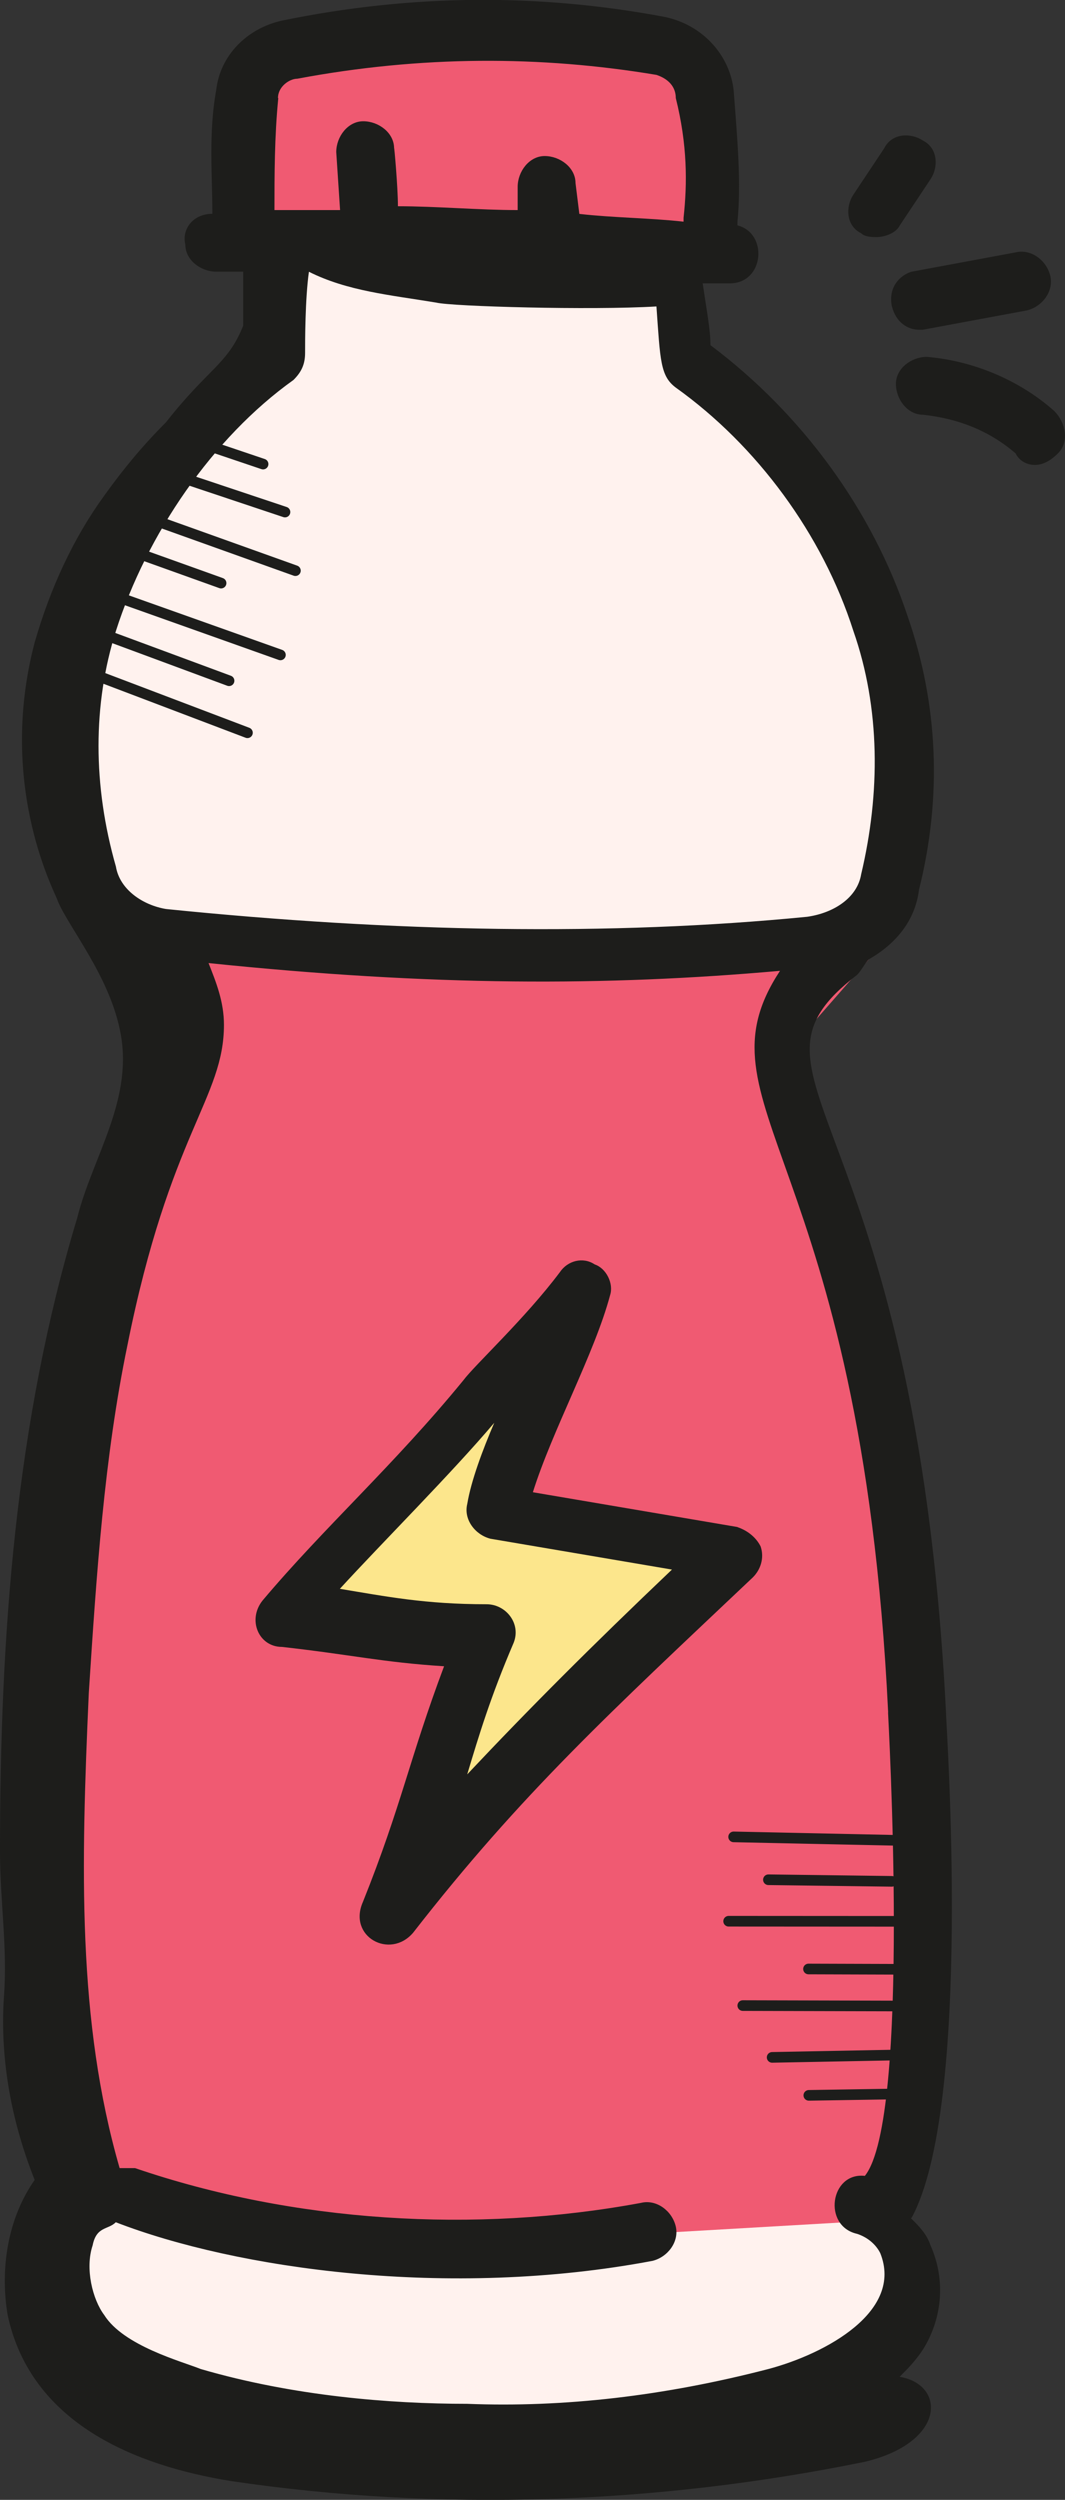
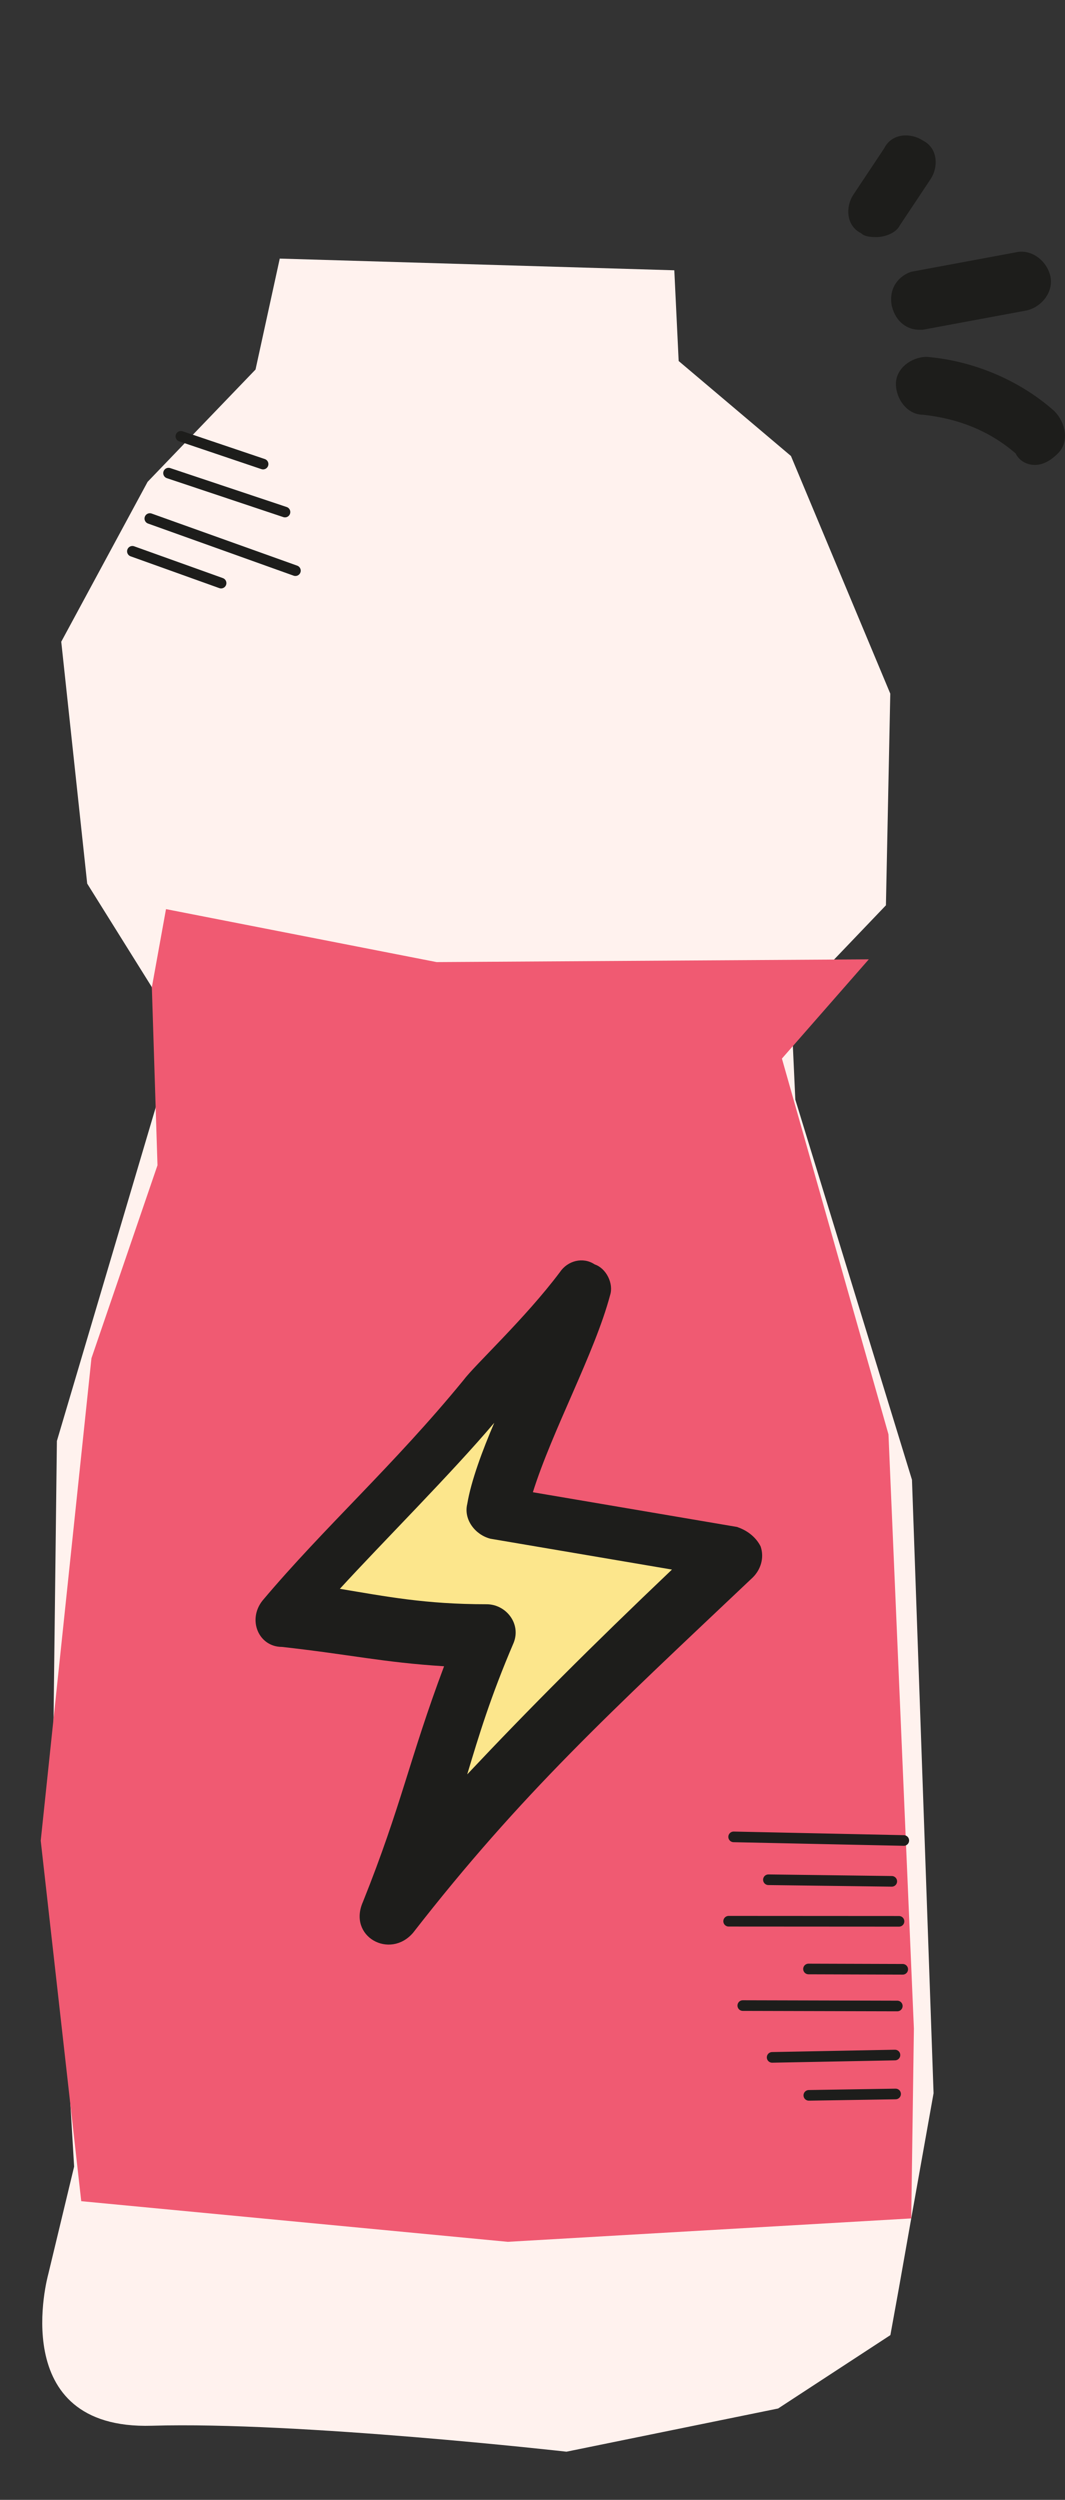
<svg xmlns="http://www.w3.org/2000/svg" id="Calque_2" viewBox="0 0 100.15 235.02">
  <rect x="0" y="0" width="100.15" height="235.02" fill="#333333" stroke="none" />
  <defs>
    <style>
      .cls-1 {
        fill: #f05a72;
      }

      .cls-2 {
        fill: #1d1d1b;
      }

      .cls-3 {
        fill: #fce68c;
      }

      .cls-4 {
        fill: none;
        stroke: #1d1d1b;
        stroke-linecap: round;
        stroke-miterlimit: 10;
      }

      .cls-5 {
        fill: #fff2ee;
      }
    </style>
  </defs>
  <g id="TEXT">
    <g>
-       <polygon class="cls-1" points="23.29 5.92 23.29 22.94 41.86 23.71 66.08 26.65 66.62 8.24 51.54 3.98 35.67 3.98 23.29 5.92" />
      <path class="cls-5" d="M26.31,24.3l-2.28,10.44-10.15,10.56-8.12,15.03,2.44,22.74,6.09,9.75.81,9.75-9.75,32.9-.41,34.11,2.03,34.11-2.44,10.15s-4.06,14.62,9.75,14.21c13.81-.41,38.99,2.44,38.99,2.44l19.9-4.06,10.56-6.9.81-4.47,1.15-6.5,2.1-11.77-2.03-57.67-10.97-35.74-.41-8.93,8.93-9.34.41-19.9-9.34-22.34-10.56-8.93-.41-8.53-37.11-1.1Z" />
      <polygon class="cls-1" points="15.61 85.47 41.06 90.45 81.7 90.19 73.53 99.52 83.55 134.85 85.94 190.71 85.69 208.56 47.75 210.76 7.64 206.94 3.83 173.05 8.6 127.69 14.81 109.55 14.28 92.82 15.61 85.47" />
      <polygon class="cls-3" points="51.38 123.69 28.96 149.34 42.82 154.06 39.58 176.77 57.27 157.9 69.66 146.1 46.11 144.65 54.32 122.8 51.38 123.69" />
      <g id="_x31_10">
-         <path class="cls-2" d="M88.96,160.99c-2.9-57.37-21.06-59.55-8.35-69.35.36-.36.73-1.09,1.09-1.45,2.54-1.45,4.36-3.63,4.72-6.54,2.18-8.71,1.82-17.43-1.09-25.78-3.27-9.8-9.8-18.88-18.52-25.42,0-1.45-.36-3.27-.73-5.81h2.54c3.27,0,3.63-4.72.73-5.45v-.36c.36-3.63,0-7.63-.36-12.35-.36-3.27-2.9-6.17-6.54-6.9-11.62-2.18-23.6-2.18-35.95.36-3.27.73-5.81,3.27-6.17,6.54-.73,3.99-.36,7.99-.36,11.62-1.82,0-2.9,1.45-2.54,2.9,0,1.45,1.45,2.54,2.9,2.54h2.54v5.08c-1.45,3.63-3.27,3.99-7.26,9.08-2.18,2.18-3.99,4.36-5.81,6.9-2.9,3.99-5.08,8.71-6.54,13.8-3.63,13.8,2.18,23.96,2.18,24.33,1.09,2.54,4.72,6.9,5.81,11.98,1.45,6.54-2.54,11.98-3.99,17.79C1.45,133.76,0,153.73,0,174.07c0,4.72.73,9.08.36,13.8-.36,5.81.73,11.62,2.9,17.07-2.54,3.63-3.27,8.35-2.54,12.71,2.18,10.17,11.98,14.16,21.06,15.61,19.61,2.9,39.94,2.18,59.55-1.82,7.63-1.82,7.63-7.26,3.27-7.99.73-.73,1.45-1.45,2.18-2.54,1.82-2.9,2.18-6.54.73-9.8-.36-1.09-1.09-1.82-1.82-2.54,5.81-10.53,3.27-46.48,3.27-47.57h0ZM83.51,160.99c0,.36,2.18,38.13-2.18,43.57-3.27-.36-3.99,4.72-.73,5.45,1.09.36,1.82,1.09,2.18,1.82,2.18,5.45-5.08,9.44-10.53,10.89-9.8,2.54-19.24,3.63-28.32,3.27-7.26,0-16.34-.73-25.05-3.27-1.82-.73-7.26-2.18-9.08-5.08-1.09-1.45-1.82-4.36-1.09-6.54.36-1.82,1.45-1.45,2.18-2.18,11.26,4.36,31.23,7.26,50.47,3.63,1.45-.36,2.54-1.82,2.18-3.27-.36-1.45-1.82-2.54-3.27-2.18-15.61,2.9-32.68,1.82-47.57-3.27h-1.45c-3.99-13.8-3.63-28.32-2.9-44.66.73-11.26,1.45-22.15,3.63-32.68,3.99-19.97,9.08-23.24,9.08-30.14,0-2.18-.73-3.99-1.45-5.81,21.06,2.18,37.4,2.18,53.74.73-8.35,12.71,7.63,17.07,10.17,69.72h0ZM80.25,59.32c2.54,7.26,2.54,15.25.73,22.88-.36,2.18-2.54,3.63-5.08,3.99-18.52,1.82-38.85,1.45-60.28-.73-2.18-.36-4.36-1.82-4.72-3.99-2.18-7.63-2.18-15.25,0-22.15,2.9-9.08,9.08-18.16,16.7-23.6.73-.73,1.09-1.45,1.09-2.54s0-5.08.36-7.63c3.63,1.82,7.63,2.18,11.98,2.9,1.45.36,14.52.73,20.7.36.36,5.08.36,6.54,1.82,7.63,7.63,5.45,13.8,13.8,16.7,22.88h0ZM26.14,9.22c0-1.09,1.09-1.82,1.82-1.82,11.62-2.18,22.88-2.18,33.77-.36,1.09.36,1.82,1.09,1.82,2.18,1.09,4.36,1.09,7.99.73,11.26v.36c-3.27-.36-6.54-.36-9.8-.73l-.36-2.9c0-1.45-1.45-2.54-2.9-2.54s-2.54,1.45-2.54,2.9v2.18c-3.63,0-7.63-.36-11.26-.36,0-1.82-.36-5.81-.36-5.45,0-1.45-1.45-2.54-2.9-2.54s-2.54,1.45-2.54,2.9l.36,5.45h-6.17c0-3.27,0-6.9.36-10.53h0Z" />
        <path class="cls-2" d="M69.35,143.56l-19.24-3.27c1.82-5.81,5.81-13.07,7.26-18.52.36-1.09-.36-2.54-1.45-2.9-1.09-.73-2.54-.36-3.27.73-3.27,4.36-7.99,8.71-9.08,10.17-6.54,7.99-13.07,13.8-18.88,20.7-1.45,1.82-.36,4.36,1.82,4.36,6.54.73,9.44,1.45,15.25,1.82-3.27,8.71-3.99,13.07-7.63,22.15-1.45,3.27,2.54,5.45,4.72,2.9,10.17-13.07,18.52-20.7,31.95-33.41.73-.73,1.09-1.82.73-2.9-.36-.73-1.09-1.45-2.18-1.82ZM43.94,166.8c1.09-3.63,2.18-7.26,4.36-12.35.73-1.82-.73-3.63-2.54-3.63-5.81,0-9.44-.73-13.8-1.45,3.99-4.36,10.53-10.89,14.52-15.61-1.09,2.54-2.18,5.45-2.54,7.63-.36,1.45.73,2.9,2.18,3.27l17.07,2.9c-7.63,7.26-13.43,13.07-19.24,19.24h0Z" />
        <path class="cls-2" d="M83.15,13.94l-2.9,4.36c-.73,1.09-.73,2.9.73,3.63.36.36,1.09.36,1.45.36.73,0,1.82-.36,2.18-1.09l2.9-4.36c.73-1.09.73-2.9-.73-3.63-1.09-.73-2.9-.73-3.63.73Z" />
        <path class="cls-2" d="M83.88,28.82c.36,1.45,1.45,2.18,2.54,2.18h.36l9.8-1.82c1.45-.36,2.54-1.82,2.18-3.27s-1.82-2.54-3.27-2.18l-9.8,1.82c-1.09.36-2.18,1.45-1.82,3.27h0Z" />
        <path class="cls-2" d="M97.31,43.71c.73,0,1.45-.36,2.18-1.09,1.09-1.09.73-2.9-.36-3.99-3.27-2.9-7.63-4.72-11.98-5.08-1.45,0-2.9,1.09-2.9,2.54s1.09,2.9,2.54,2.9c3.27.36,6.17,1.45,8.71,3.63.36.73,1.09,1.09,1.82,1.09h0Z" />
      </g>
      <line class="cls-4" x1="84.22" y1="196.86" x2="76.06" y2="196.99" />
      <line class="cls-4" x1="84.16" y1="193.2" x2="72.61" y2="193.42" />
      <line class="cls-4" x1="84.38" y1="188.59" x2="69.85" y2="188.55" />
      <line class="cls-4" x1="84.89" y1="185.14" x2="76.03" y2="185.11" />
      <line class="cls-4" x1="84.54" y1="180.63" x2="68.52" y2="180.62" />
      <line class="cls-4" x1="83.86" y1="176.87" x2="72.26" y2="176.72" />
      <line class="cls-4" x1="84.99" y1="173.03" x2="68.99" y2="172.69" />
      <line class="cls-4" x1="17.01" y1="41.02" x2="24.74" y2="43.63" />
      <line class="cls-4" x1="15.85" y1="44.48" x2="26.8" y2="48.14" />
      <line class="cls-4" x1="14.09" y1="48.75" x2="27.78" y2="53.65" />
      <line class="cls-4" x1="12.45" y1="51.83" x2="20.79" y2="54.82" />
-       <line class="cls-4" x1="11.27" y1="56.2" x2="26.37" y2="61.57" />
-       <line class="cls-4" x1="10.66" y1="59.97" x2="21.54" y2="64" />
-       <line class="cls-4" x1="8.31" y1="63.21" x2="23.27" y2="68.89" />
    </g>
  </g>
</svg>